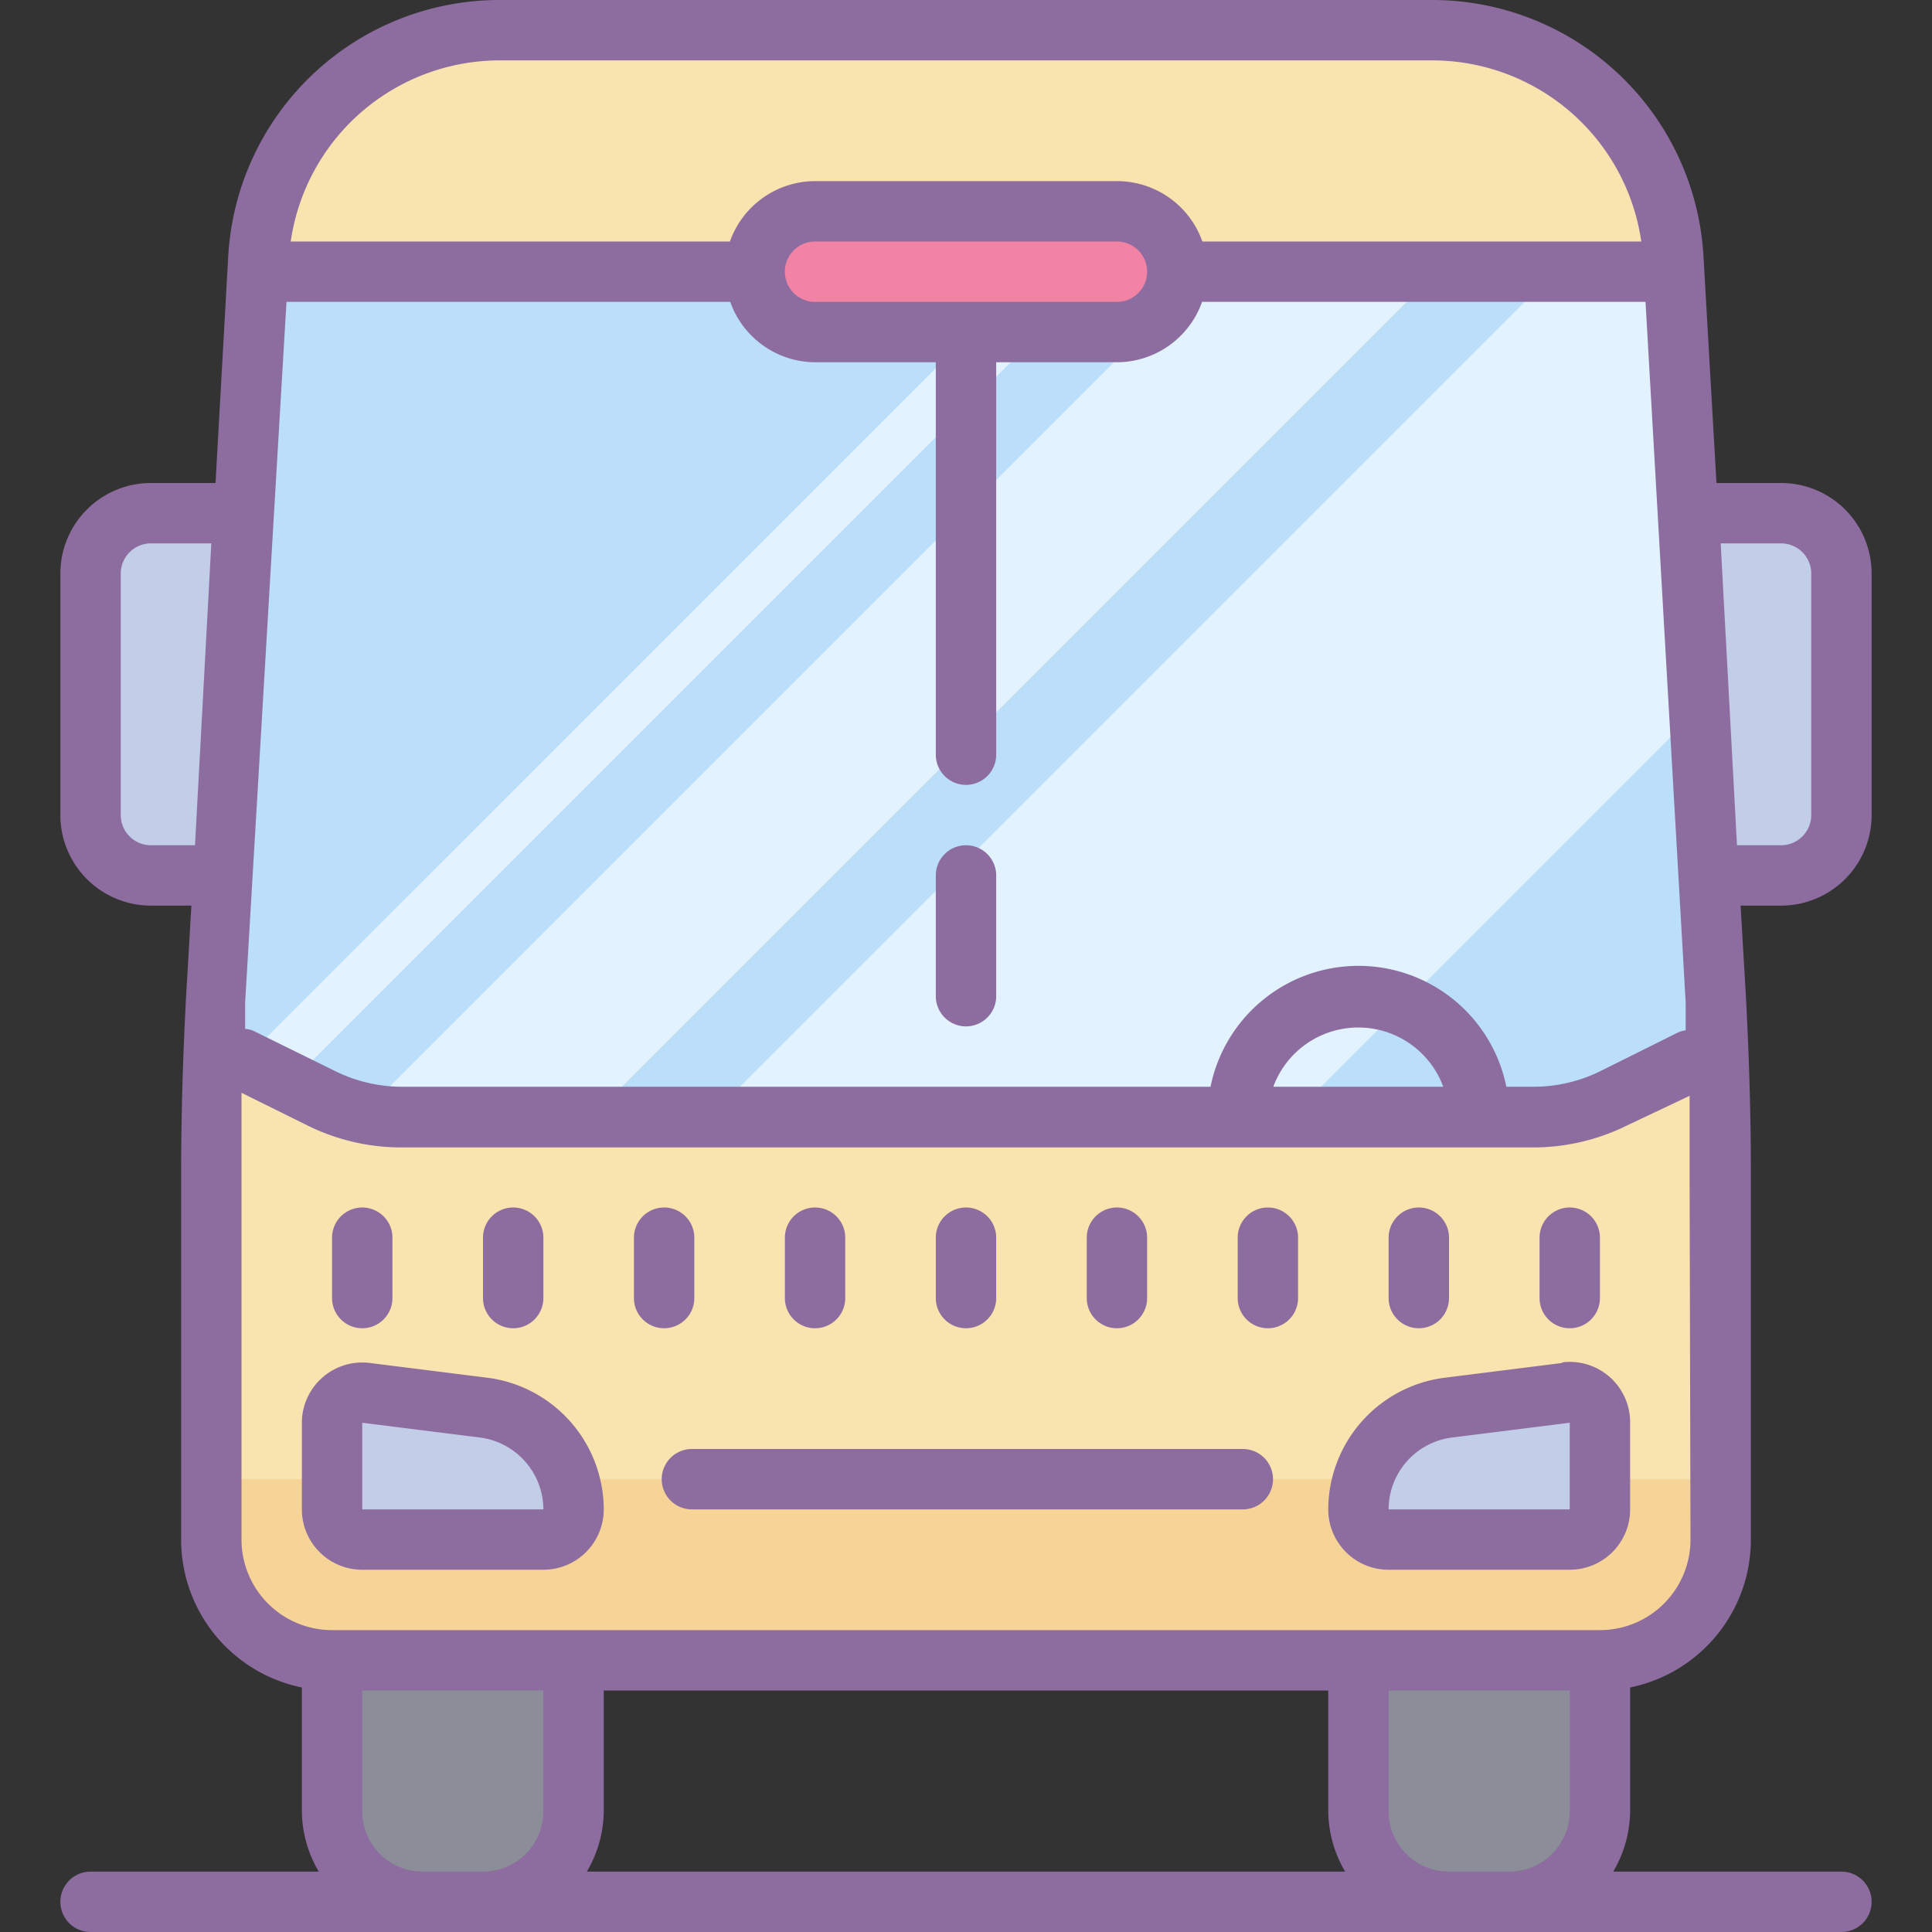
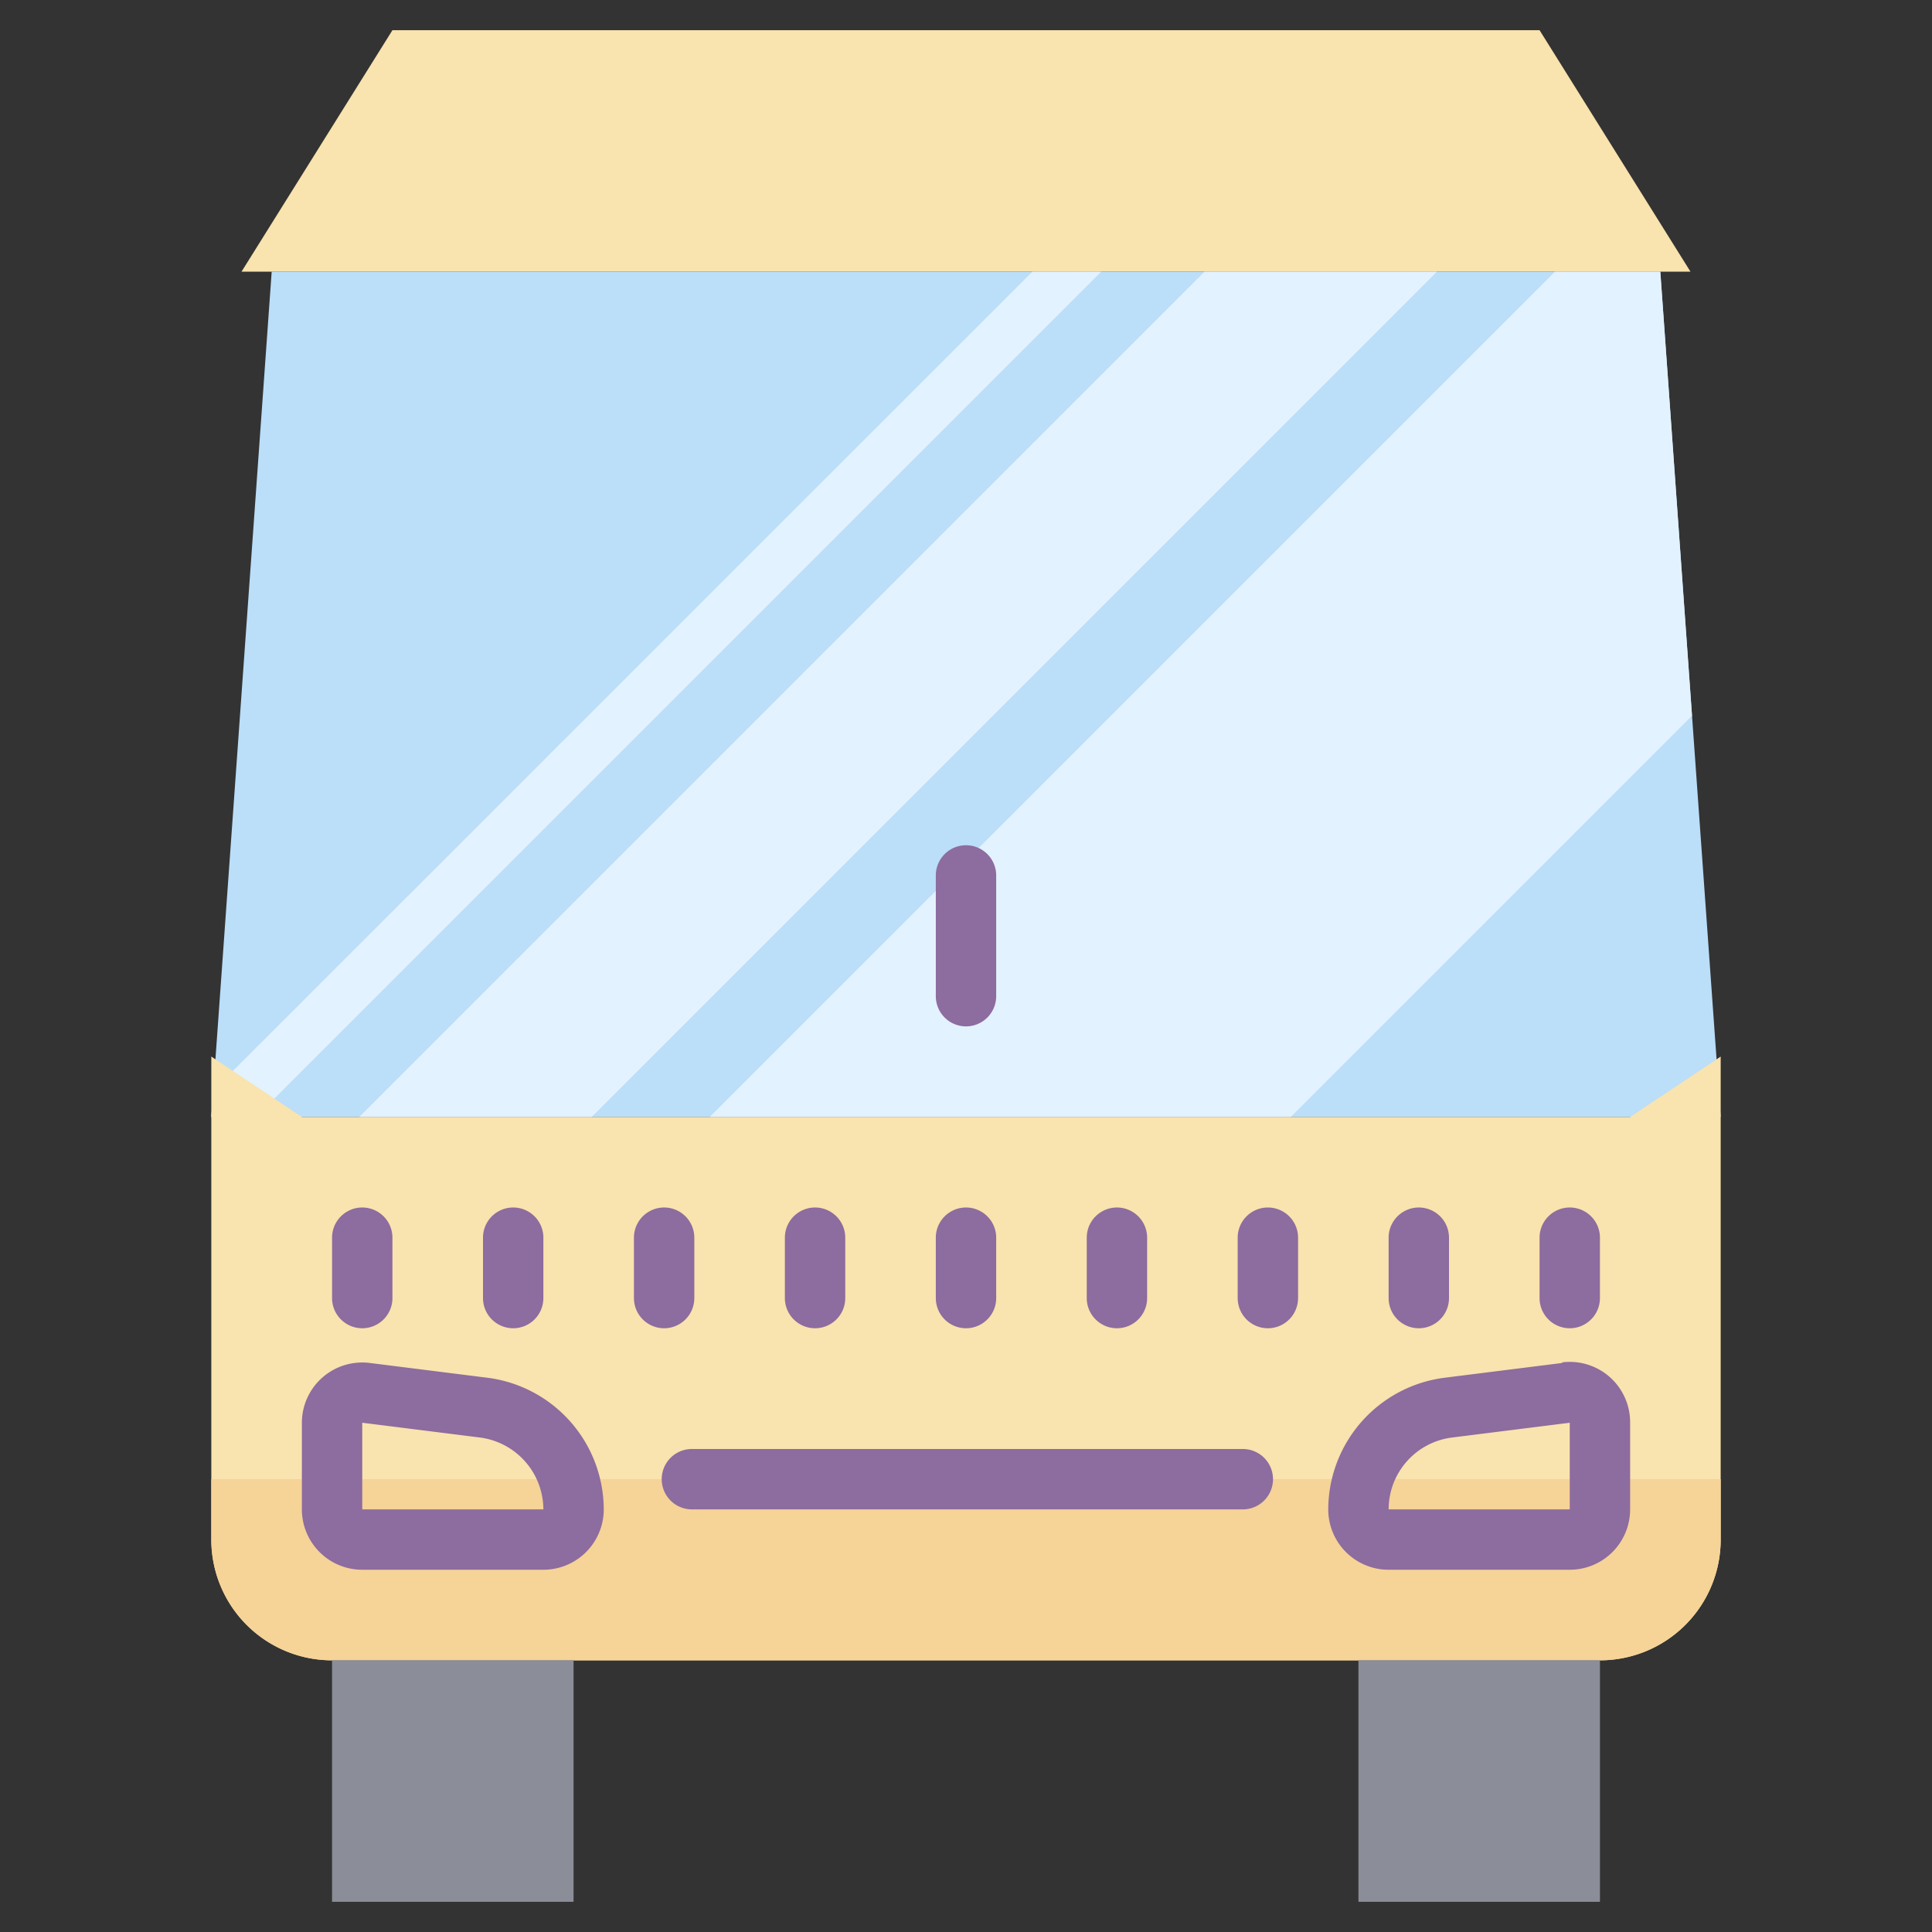
<svg xmlns="http://www.w3.org/2000/svg" viewBox="0 0 64 64" width="64px" height="64px">
  <rect x="0" y="0" width="64" height="64" fill="#333333" stroke="none" />
  <path fill="#bbdef9" d="M57 37L7 37 9 9 55 9 57 37z" />
  <path fill="#e3f2ff" d="M42.76 37L56.05 23.71 55 9 51.51 9 23.51 37 42.76 37zM11.9 37L19.6 37 47.6 9 39.9 9 11.9 37zM34.2 9L7.06 36.13 7 37 8.48 37 36.48 9 34.2 9z" />
  <path fill="#f9e3ae" d="M53,55H11a4,4,0,0,1-4-4V35l3,2H54l3-2V51A4,4,0,0,1,53,55Z" />
  <path fill="#f6d397" d="M53,55H11a4,4,0,0,1-4-4V49H57v2A4,4,0,0,1,53,55Z" />
-   <path fill="#c2cde7" d="M7 29L3 29 3 17 8 17 7 29zM57 29L61 29 61 17 56 17 57 29z" />
  <path fill="#f9e3ae" d="M56 9L8 9 13 1 51 1 56 9z" />
  <path fill="#8b8e98" d="M11 55H19V63H11zM45 55H53V63H45z" />
-   <path fill="#f283a5" d="M25 7H39V11H25z" />
-   <path fill="#c2cde7" d="M19 51L11 51 11 47 18 47 19 51zM45 51L53 51 53 47 46 47 45 51z" />
  <path fill="#8d6c9f" d="M23 43V41a1 1 0 0 0-2 0v2a1 1 0 0 0 2 0zM17 44a1 1 0 0 0 1-1V41a1 1 0 0 0-2 0v2A1 1 0 0 0 17 44zM12 44a1 1 0 0 0 1-1V41a1 1 0 0 0-2 0v2A1 1 0 0 0 12 44zM27 44a1 1 0 0 0 1-1V41a1 1 0 0 0-2 0v2A1 1 0 0 0 27 44zM32 44a1 1 0 0 0 1-1V41a1 1 0 0 0-2 0v2A1 1 0 0 0 32 44zM37 44a1 1 0 0 0 1-1V41a1 1 0 0 0-2 0v2A1 1 0 0 0 37 44zM42 40a1 1 0 0 0-1 1v2a1 1 0 0 0 2 0V41A1 1 0 0 0 42 40zM47 44a1 1 0 0 0 1-1V41a1 1 0 0 0-2 0v2A1 1 0 0 0 47 44zM52 44a1 1 0 0 0 1-1V41a1 1 0 0 0-2 0v2A1 1 0 0 0 52 44zM41.17 48H22.92a1 1 0 0 0 0 2H41.17a1 1 0 0 0 0-2z" />
-   <path fill="#8d6c9f" d="M62,27V19a3,3,0,0,0-3-3H56.86l-.43-7.51a9,9,0,0,0-9-8.49H16.56a9,9,0,0,0-9,8.49L7.14,16H5a3,3,0,0,0-3,3v8a3,3,0,0,0,3,3H6.34l-.18,3.09C6.06,35,6,36.94,6,38.85V51a5,5,0,0,0,4,4.9V60a4,4,0,0,0,.56,2H3a1,1,0,0,0,0,2H61a1,1,0,0,0,0-2H53.44A4,4,0,0,0,54,60V55.9A5,5,0,0,0,58,51V38.85c0-1.92-.06-3.85-.16-5.76L57.66,30H59A3,3,0,0,0,62,27ZM49.9,36a5,5,0,0,0-9.8,0H13.32a5,5,0,0,1-2.22-.52L8.4,34.15a1,1,0,0,0-.28-.07c0-.29,0-.58,0-.86L9.49,10h14.7A3,3,0,0,0,27,12h4V25a1,1,0,0,0,2,0V12h4a3,3,0,0,0,2.82-2l.09,0h14.6l1.33,23.21c0,.3,0,.61,0,.92a1,1,0,0,0-.23.06L53,35.49a5,5,0,0,1-2.2.51Zm-2.08,0H42.18a3,3,0,0,1,5.63,0ZM27,10a1,1,0,0,1,0-2H37a1,1,0,0,1,0,2ZM16.56,2H47.44a7,7,0,0,1,6.93,6H39.92l-.09,0A3,3,0,0,0,37,6H27a3,3,0,0,0-2.82,2H9.63A7,7,0,0,1,16.56,2ZM5,28a1,1,0,0,1-1-1V19a1,1,0,0,1,1-1H7L6.46,28Zm9,34a2,2,0,0,1-2-2V56h6v4a2,2,0,0,1-2,2Zm6-6H44v4a4,4,0,0,0,.56,2H19.44A4,4,0,0,0,20,60Zm28,6a2,2,0,0,1-2-2V56h6v4a2,2,0,0,1-2,2Zm8-11a3,3,0,0,1-3,3H11a3,3,0,0,1-3-3V38.85C8,38,8,37.08,8,36.2l2.18,1.08a7,7,0,0,0,3.1.73H50.78a7,7,0,0,0,3.08-.71l2.11-1c0,.87,0,1.74,0,2.6Zm1-33h2a1,1,0,0,1,1,1v8a1,1,0,0,1-1,1H57.54Z" />
  <path fill="#8d6c9f" d="M16.15 45.64l-3.9-.49a2 2 0 0 0-2.25 2V50a2 2 0 0 0 2 2h6a2 2 0 0 0 2-2A4.41 4.41 0 0 0 16.15 45.64zM12 50V47.13l3.9.49A2.41 2.41 0 0 1 18 50zM51.75 45.15l-3.9.49A4.41 4.41 0 0 0 44 50a2 2 0 0 0 2 2h6a2 2 0 0 0 2-2V47.13a2 2 0 0 0-2.25-2zM46 50a2.4 2.4 0 0 1 2.1-2.38l3.9-.49V50zM32 28a1 1 0 0 0-1 1v4a1 1 0 0 0 2 0V29A1 1 0 0 0 32 28z" />
</svg>